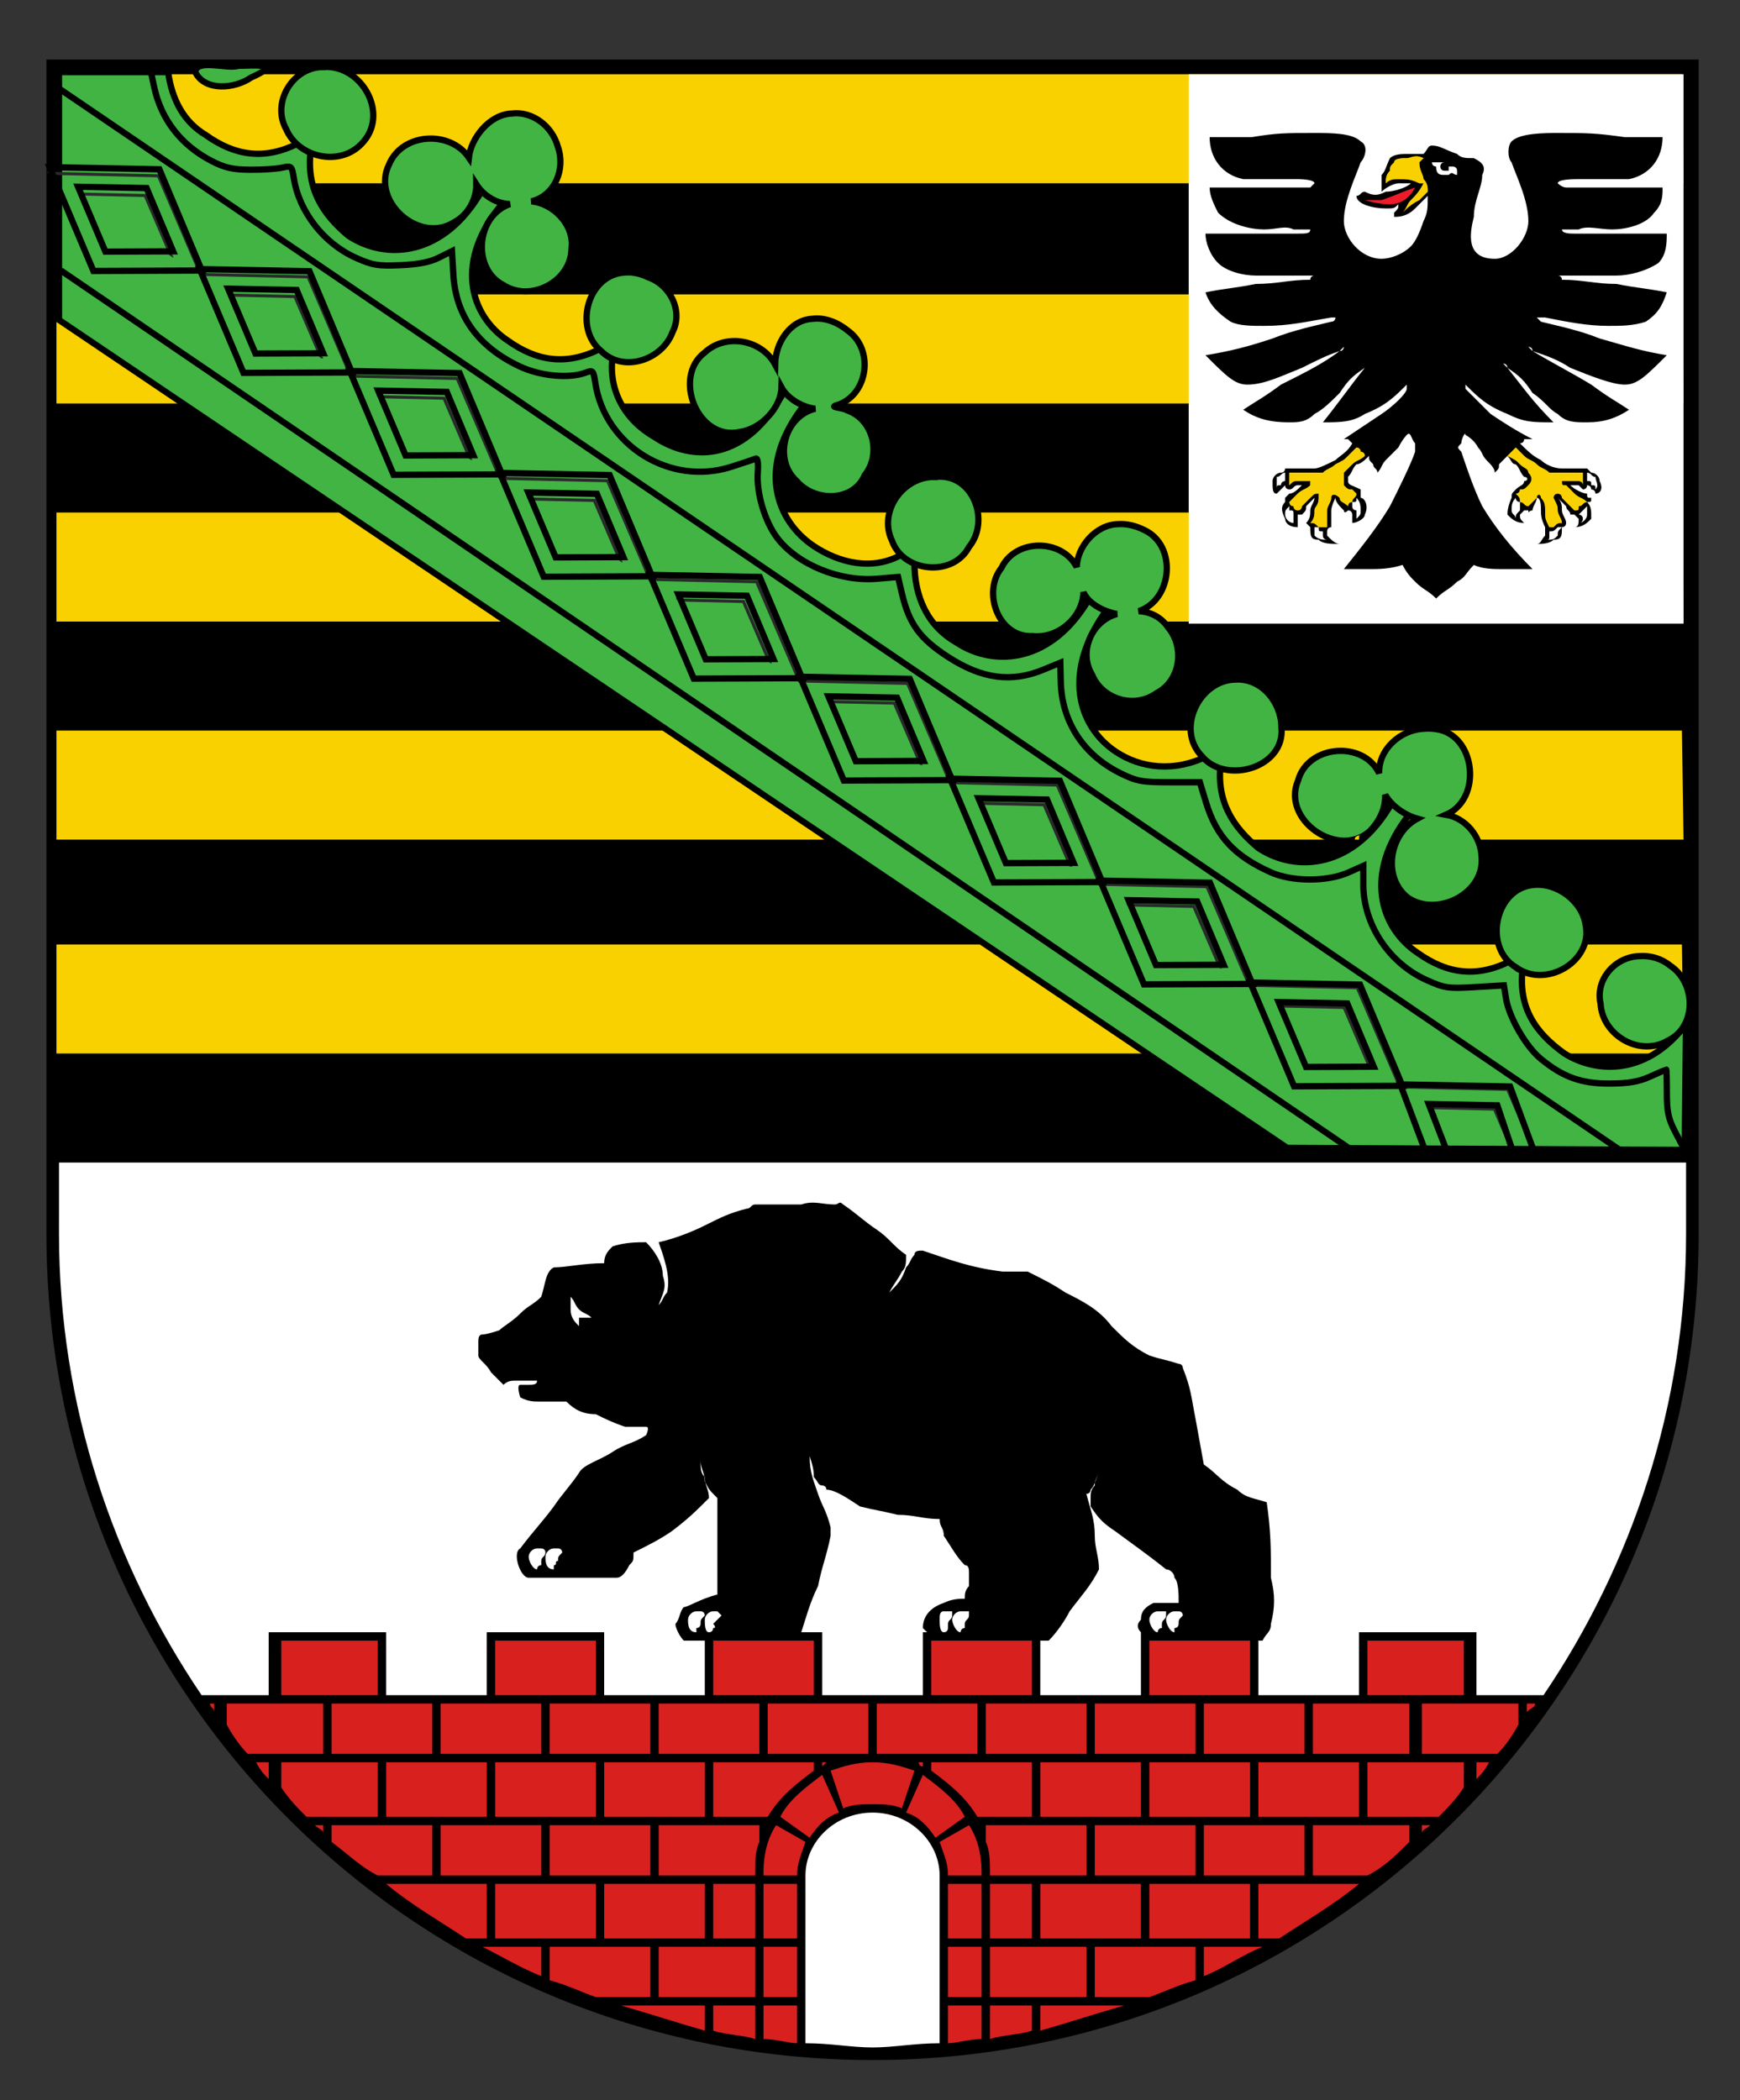
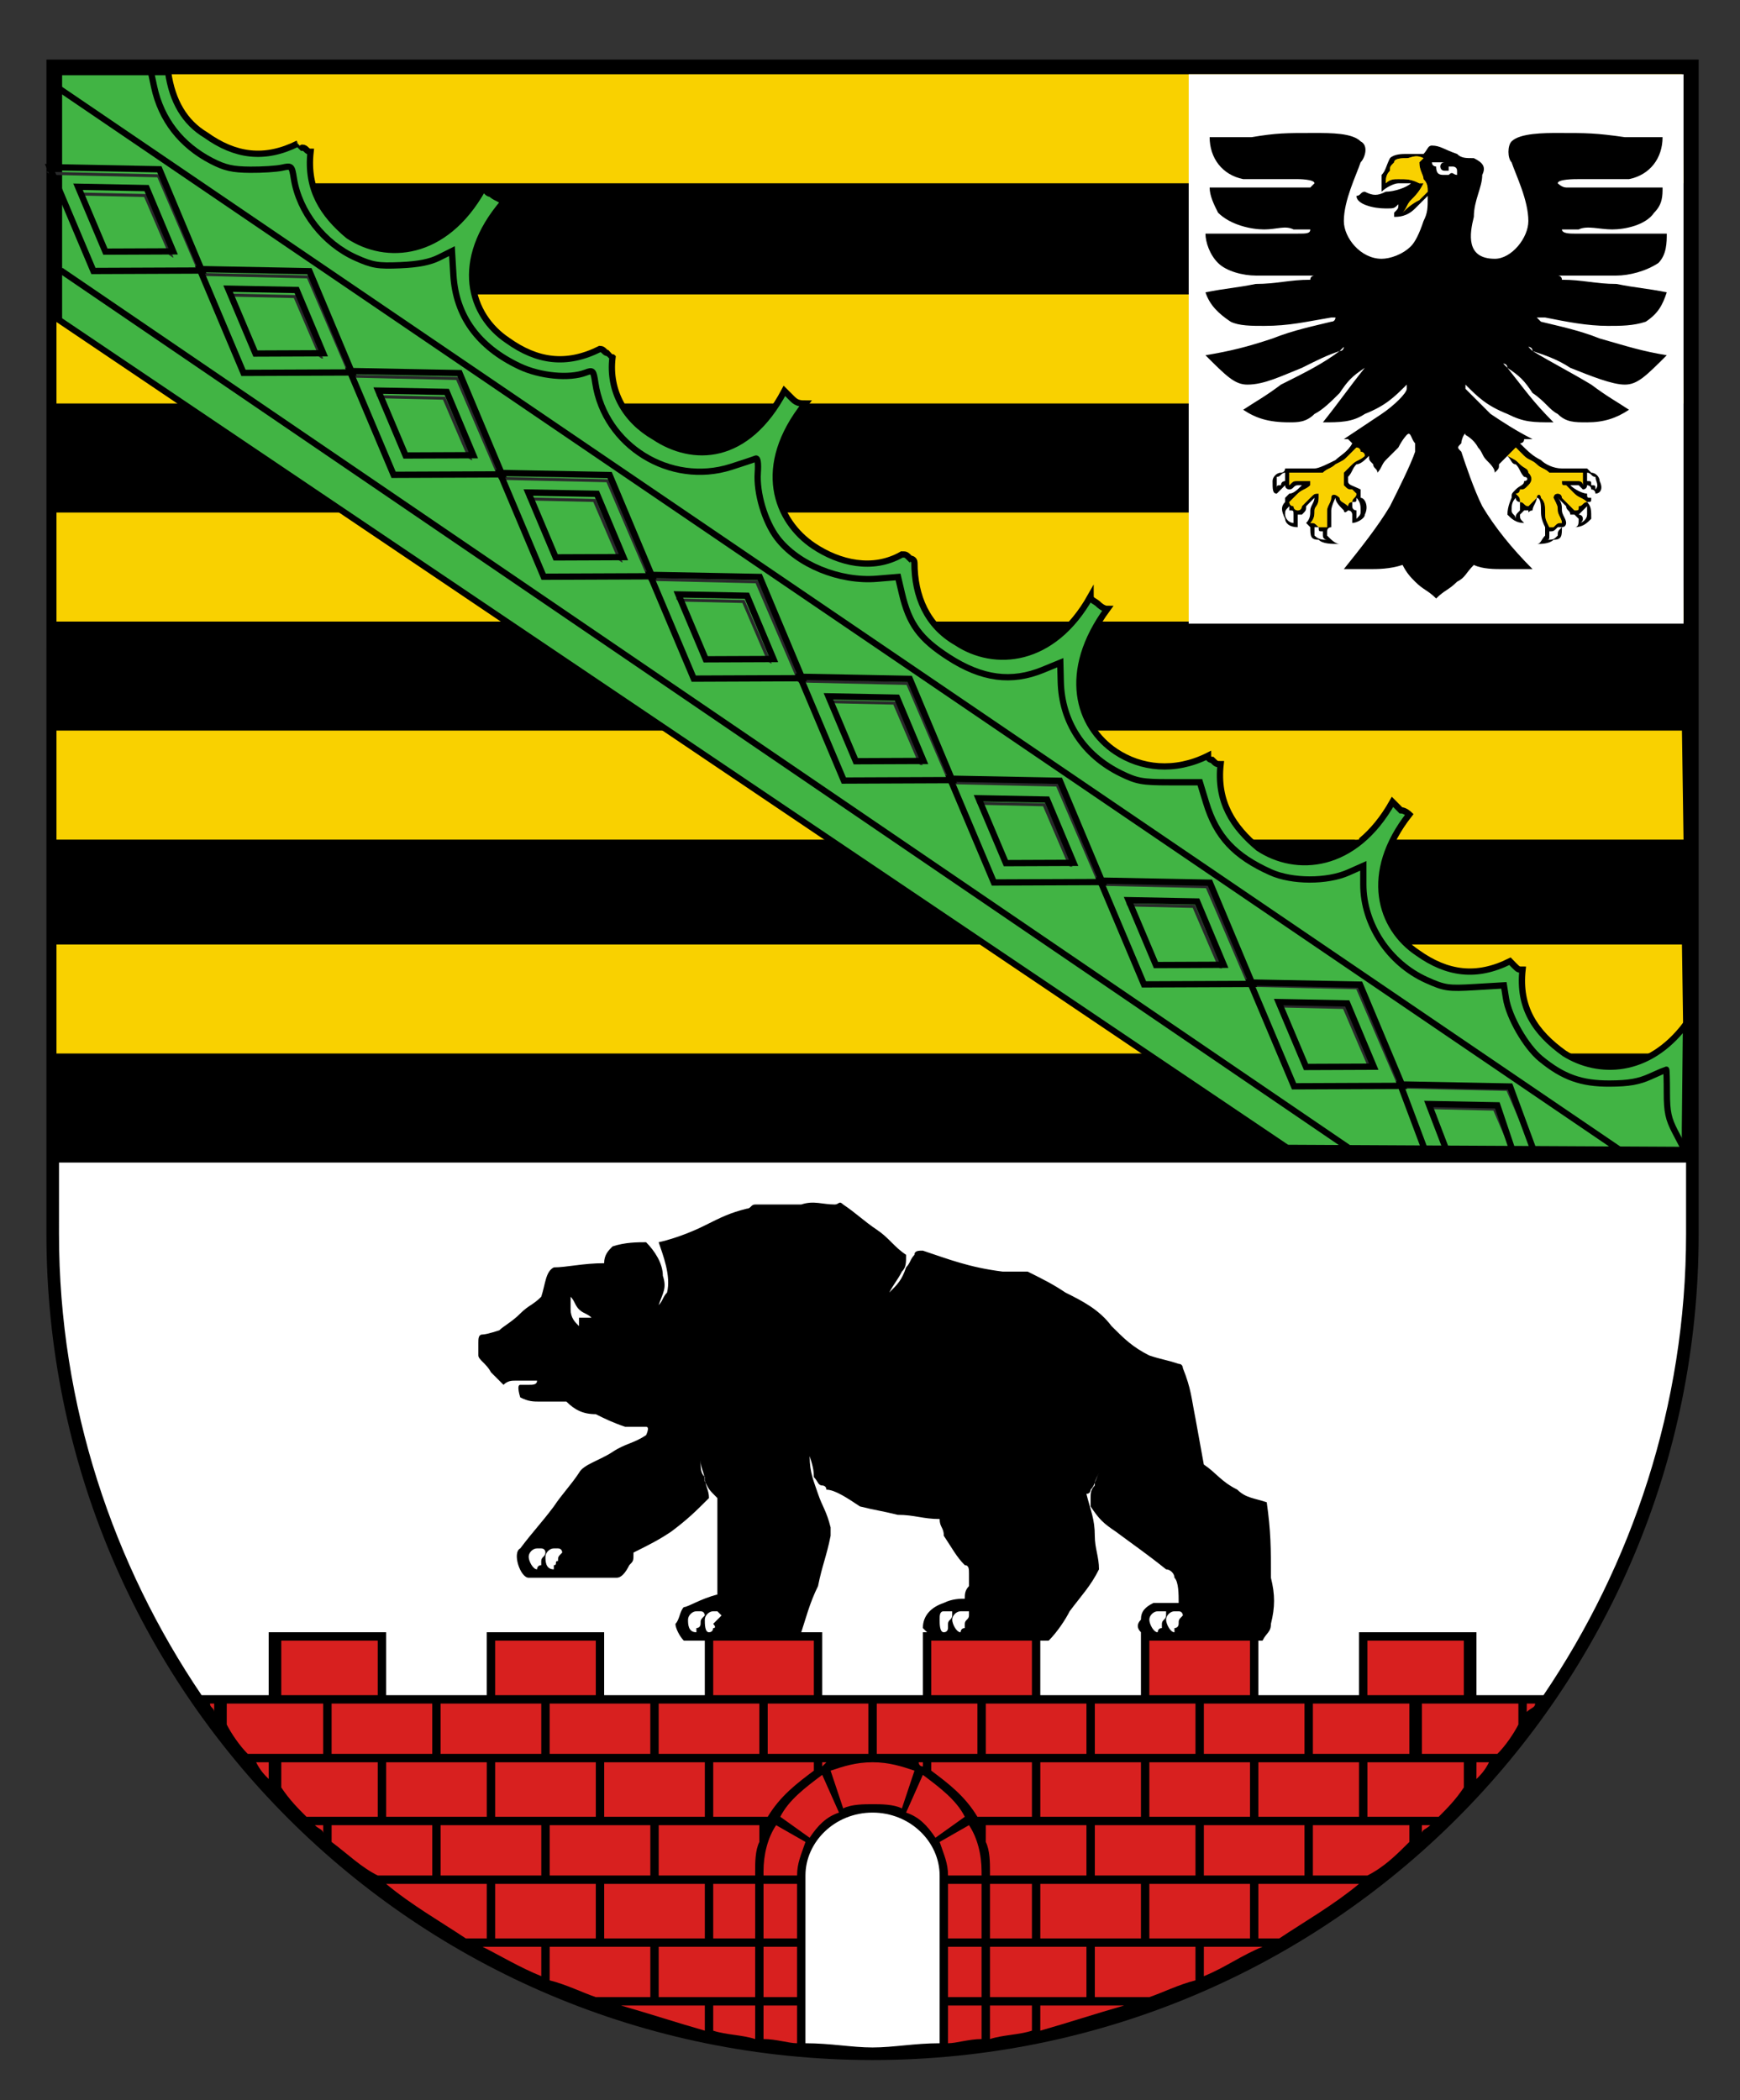
<svg xmlns="http://www.w3.org/2000/svg" version="1.0" width="554.127" height="668.774" id="svg3933">
  <rect width="100%" height="100%" fill="#333333" stroke="none" />
  <defs id="defs3935" />
  <path d="m 277.876,655.993 c -145.566,0 -263.094,-117.516 -263.094,-263.088 l 0.005,-373.932 526.177,0 0,373.932 c 0,145.566 -117.525,263.093 -263.088,263.088" id="path447" style="fill:#000000;fill-opacity:1;fill-rule:evenodd;stroke:none" />
  <path d="m 17.984,58.37 0,-34.723 517.656,0 0.503,34.723 z m 0,70.114 0,-34.723 517.656,0 0.503,34.723 z m 0,69.443 0,-34.723 517.656,0 0.503,34.723 z m 0,69.444 0,-34.723 517.656,0 0.503,34.723 z m 0,68.11 0,-34.723 517.656,0 0.503,34.723 z" id="path3383" style="fill:#f9d100;fill-opacity:1;stroke:none" />
  <g transform="translate(-0.813,0.668)" id="g3357">
    <path d="m 379.371,197.925 0,-174.946 157.585,0 0,174.946 -157.585,0 z" id="path449" style="fill:#ffffff;fill-opacity:1;fill-rule:nonzero;stroke:none" />
    <path d="m 476.865,81.74 c -9.35,0 -8.025,-8.012 -6.688,-13.35 0.013,-5.346 2.675,-9.352 2.675,-13.36 1.338,-2.67 0,-4.006 -2.675,-5.336 -2.663,-0.005 -4,0 -5.337,-1.34 -4,-1.336 -5.35,-2.666 -8.013,-2.666 -1.337,-0.005 -1.337,1.33 -2.675,2.666 l -5.337,0 c -1.338,0 -4.013,0 -5.35,1.34 -1.325,2.666 -1.338,4.001 -2.662,5.336 0,2.671 0,2.671 0,5.348 1.337,-1.34 4,-2.676 5.337,-2.676 l 4.013,0 c -1.337,1.336 -5.35,2.676 -8.025,2.676 -2.662,1.33 -4,1.33 -6.675,0 -1.325,-0.005 -1.337,1.33 -2.662,1.33 0,2.671 5.337,4.006 9.337,4.006 2.688,0 2.675,0 4.013,-1.33 0,1.33 0,1.33 -1.338,2.666 0.013,0 0,1.34 0,1.34 1.338,-0.005 4.013,0 6.675,-2.676 1.35,-1.335 2.675,-2.67 4.013,-4.006 0,4.006 0,5.343 -1.338,8.014 -1.325,4.006 -2.675,6.677 -4,8.012 -2.675,2.671 -6.687,4.006 -9.35,4.006 -6.675,0 -12.025,-6.677 -12.025,-12.018 0.013,-6.678 4.013,-14.691 5.338,-18.698 1.35,-1.335 2.675,-5.336 0,-6.677 -2.663,-2.67 -9.35,-2.665 -14.687,-2.665 -9.338,-0.005 -12.012,0 -20.025,1.33 l -13.363,0 c 0.012,6.678 4.012,12.019 10.687,13.36 5.35,-0.005 12.025,0 17.363,0 0,-0.005 5.338,0 5.338,1.33 0.012,0 -1.338,1.336 -1.338,1.336 l -32.05,0 c 0.012,2.67 1.337,5.346 2.675,8.012 4.013,4.006 10.688,5.346 14.687,5.346 4.013,-0.005 6.675,-1.34 9.35,0 2.675,-0.005 5.338,0 5.338,0 0.012,1.331 -1.325,1.331 -4,1.331 l -29.381,0 c 0.005,2.671 1.331,6.678 4.006,9.353 2.675,2.666 8.012,4.006 12.012,4.006 6.688,-0.005 10.688,0 17.363,0 0.012,-0.005 1.338,0 1.338,0 0.012,-0.005 -1.338,0 -1.338,1.331 -6.662,0 -10.675,1.335 -17.363,1.335 -6.662,1.335 -9.337,1.341 -16.018,2.671 1.344,4.006 4.006,6.678 8.018,9.354 2.675,1.33 6.675,1.33 10.675,1.33 8.025,0 13.363,-1.33 21.363,-2.671 l 1.338,0 c 0.012,0 0,1.341 -1.338,1.341 -5.325,1.33 -12.012,2.665 -18.687,5.336 -8.013,2.671 -13.35,4.006 -21.369,5.341 6.681,6.677 9.344,9.354 13.356,9.354 5.35,-0.005 10.687,-2.676 17.363,-5.346 5.35,-2.671 8.012,-4.007 12.013,-5.343 1.35,-1.335 1.337,-1.33 1.337,-1.33 0.013,-0.005 0,1.33 -1.337,1.33 -5.338,4.006 -10.675,6.683 -18.688,10.689 -5.337,4.002 -8.025,5.338 -12.025,8.008 4.013,2.671 8.012,4.006 14.688,4.006 2.675,0 5.35,0 8.012,-2.67 2.675,-1.336 5.337,-4.006 8.012,-6.672 2.675,-4.011 4.012,-5.348 8.012,-8.018 0.013,0 1.337,-1.336 1.337,-1.336 0.013,0 -1.337,1.336 -1.337,1.336 -5.338,6.676 -8.012,10.684 -13.35,17.36 5.35,0 9.35,0 13.35,-2.67 6.687,-2.671 9.35,-5.342 13.363,-9.344 0,-1.34 0,0 0,1.33 0,1.336 -4.013,5.348 -8.012,8.014 -4,2.67 -8.012,5.348 -12.025,8.012 l 1.337,0 c 1.338,1.335 1.338,1.341 1.338,1.341 -1.338,2.665 -4.012,4.006 -5.35,5.336 -2.663,1.335 -5.338,2.671 -6.675,2.671 l -9.35,0 c 0.012,0 0,1.335 -1.325,1.335 -1.337,0 -2.675,1.341 -2.675,2.671 0,2.671 0,4.006 1.338,4.006 l 1.337,-1.33 c 1.337,-1.341 1.325,-1.341 1.325,-1.341 0.012,1.336 1.338,1.341 1.338,1.341 1.337,-0.005 1.337,-1.341 2.675,-1.341 l 1.338,0 c -1.338,1.336 -2.675,2.671 -4.012,2.671 -1.325,1.335 -1.338,1.335 -1.338,1.335 0.012,1.337 0,1.341 0,1.341 -1.325,1.33 -1.325,2.665 0,5.336 0.012,1.336 1.338,2.676 4.012,2.676 0,-0.005 0,-1.34 0,-2.676 0,0 0,0 0,-1.33 0,-0.005 1.338,0 1.338,0 1.337,-1.341 1.337,-1.341 1.337,-2.676 1.338,-1.335 1.325,-1.33 2.663,-2.671 0.012,1.337 -1.338,2.671 -1.338,4.006 0.012,1.336 0,2.671 -1.325,4.008 l 1.325,1.34 c 0.012,2.666 0,4.001 2.675,4.001 1.337,1.335 4,1.335 6.675,1.335 -1.325,0 -2.675,-1.335 -4,-2.67 l 0,-1.337 c 0,-1.335 1.325,-1.33 1.325,-1.33 0.012,-2.676 0,-4.006 0,-5.348 0.012,-1.335 1.338,-4.006 1.338,-4.006 0.012,1.337 1.338,2.671 2.675,4.006 0.013,0 0,1.341 1.337,0 1.338,0 1.338,1.341 1.338,1.341 0,1.33 0,1.33 0,2.666 1.338,0 4,-1.336 4,-2.666 1.35,-2.676 0,-5.348 -1.337,-5.348 0.012,-1.335 0,-1.335 0,-2.665 -2.663,-1.341 -4,-1.341 -4,-2.676 l 0,-1.33 c 1.338,-1.341 1.338,-2.676 2.675,-4.008 1.337,-0.005 2.662,-1.34 4,-2.67 0.013,1.33 0,1.33 1.338,2.67 0,1.331 1.338,1.331 1.338,2.666 1.338,-1.335 1.338,-2.666 2.662,-4.006 1.35,-1.335 2.675,-2.671 4.013,-4.006 1.338,-2.671 2.675,-4.006 2.675,-4.006 1.337,-1.336 1.337,1.335 2.662,2.676 0.012,1.33 0,1.33 0,2.665 -1.325,4.006 -5.338,12.025 -8.012,17.361 -4,6.678 -9.35,13.36 -14.688,20.032 l 8.012,0 c 2.675,0 6.675,0 10.688,-1.336 1.338,2.671 2.675,4.006 4,5.343 2.675,2.671 4.013,2.671 6.687,5.348 2.675,-2.676 4,-2.676 6.675,-5.348 2.675,-1.336 2.662,-2.666 5.337,-5.343 2.675,1.336 6.675,1.336 9.35,1.336 l 9.35,0 c -6.675,-6.677 -12.025,-13.35 -16.025,-20.032 -2.662,-5.341 -5.35,-13.35 -6.675,-17.361 -1.337,-1.335 -1.337,-1.335 0,-2.665 0,-1.341 1.325,-4.006 1.325,-2.676 0.012,0 2.675,1.335 4.012,4.006 1.338,1.335 1.338,2.676 2.675,4.006 1.337,1.335 2.662,2.671 2.662,4.006 1.337,-1.335 1.337,-1.335 1.337,-2.666 1.338,-1.34 1.338,-1.34 2.675,-2.67 1.338,1.33 1.338,2.67 2.662,2.67 1.35,1.331 1.338,2.666 2.675,4.008 1.338,-0.006 1.338,1.33 0,1.33 0.013,1.335 -1.337,1.335 -2.675,2.676 -1.325,1.33 -1.325,1.33 -1.325,2.665 0,0 -1.338,2.671 -1.338,5.348 1.338,1.33 2.662,2.666 5.337,2.666 -1.325,-1.336 -1.337,-1.336 -1.337,-2.666 0.012,-0.005 1.337,-1.341 1.337,-1.341 l 1.338,0 c 0,1.336 0,0 1.338,0 0,-1.335 1.338,-2.665 1.338,-4.006 1.337,0 1.337,2.671 1.337,4.006 0,1.336 0,2.671 1.325,5.348 0.012,-0.005 0,0 0,1.33 0.012,0 0,1.337 0,1.337 -1.325,1.335 -1.325,2.67 -2.662,2.67 1.337,0 4,0 5.337,-1.335 2.675,0 2.675,-1.335 2.675,-4.001 1.337,-0.005 1.337,-1.34 1.337,-1.34 0,-1.336 -1.337,-2.666 -1.337,-4.008 0,-1.335 0,-2.665 -1.338,-4.006 1.338,1.337 1.338,1.341 2.675,2.671 0,1.335 1.325,1.335 1.325,2.676 1.35,-0.005 1.338,0 1.338,0 1.35,1.33 1.337,1.33 1.337,1.33 0.013,1.336 0,2.676 -1.337,2.676 2.675,-0.005 4.012,-1.34 5.337,-2.676 0.012,-2.671 0,-4.006 -1.325,-5.336 1.337,-0.005 1.325,0 1.325,-1.341 -1.325,0 -1.325,0 -1.325,-1.335 -1.338,0 -4.012,-1.33 -5.35,-2.671 l 2.675,0 c 0.013,0 1.337,1.341 1.337,1.341 0,-0.005 1.338,0 1.338,-1.341 0,0 1.325,0 1.325,1.341 1.35,-0.005 1.338,1.33 1.338,1.33 1.35,0 2.675,-1.33 1.338,-4.006 0.012,-1.336 -1.338,-2.671 -2.675,-2.671 0.012,0 -1.325,-1.335 -1.325,-1.335 l -8.012,0 c -2.675,0 -5.35,-1.331 -6.675,-2.671 -2.675,-1.335 -4.013,-2.671 -6.687,-5.336 0.012,-0.006 1.337,0 1.337,-1.341 l 2.675,0 c -5.338,-2.671 -9.35,-5.342 -13.363,-8.012 -2.662,-2.671 -6.675,-6.672 -8.012,-8.014 0.012,-1.335 0,-2.67 0,-1.33 4.012,4.002 6.688,6.678 13.363,9.344 5.35,2.67 8.013,2.67 14.687,2.67 -6.675,-6.676 -9.35,-10.684 -14.687,-17.36 l -1.338,-1.336 c 1.338,0 1.338,1.336 1.338,1.336 4.012,2.67 5.337,4.006 8.013,8.018 4.012,2.666 5.338,5.336 8.012,6.672 2.675,2.67 5.338,2.67 9.35,2.67 5.337,0 9.337,-1.33 13.35,-4.006 -4,-2.67 -6.675,-4.006 -12.025,-8.008 -6.662,-4.011 -12.012,-6.682 -18.687,-10.689 l -1.338,-1.33 c 0,-0.005 1.338,0 1.338,1.33 4.012,1.335 8.012,2.676 12.012,5.343 6.687,2.67 13.363,5.346 17.363,5.346 4.013,-0.005 6.675,-2.676 13.363,-9.354 -8.012,-1.335 -12.025,-2.665 -21.375,-5.341 -6.662,-2.671 -13.35,-4.006 -18.688,-5.336 0,-0.006 -1.337,-1.341 -1.337,-1.341 l 2.662,0 c 6.687,1.335 13.362,2.671 20.037,2.671 4.013,0 8.012,0 12.012,-1.33 4.013,-2.676 5.35,-5.348 6.688,-9.354 -6.675,-1.336 -9.35,-1.33 -16.038,-2.671 -6.662,0 -10.675,-1.335 -17.35,-1.335 0,-1.336 -1.338,-1.331 -1.338,-1.331 1.338,-0.005 1.338,0 1.338,0 6.675,-0.005 12.013,0 17.35,0 4.012,-0.005 9.35,-1.34 13.363,-4.006 2.675,-2.675 2.675,-6.681 2.675,-9.353 l -29.387,0 c -1.325,0 -4,0 -4,-1.331 0,-0.005 2.662,0 5.337,0 2.675,-1.34 6.675,0 10.688,0 4.013,-0.005 10.675,-1.34 13.35,-5.346 2.675,-2.671 2.675,-5.343 2.675,-8.012 l -30.713,0 c -1.337,0 -2.675,-1.336 -2.675,-1.336 0,-1.335 5.338,-1.33 6.675,-1.33 4.012,-0.005 12.012,0 16.025,0 6.688,-1.341 10.688,-6.677 10.688,-13.36 l -12.025,0 c -9.338,-1.335 -12.013,-1.33 -21.363,-1.33 -4,-0.005 -12.025,0 -14.687,2.665 -1.338,1.336 -1.338,5.348 0,6.677 1.337,4.006 5.337,12.02 5.337,18.698 0,5.341 -5.337,12.018 -10.675,12.018" id="path451" style="fill:#000000;fill-opacity:1;fill-rule:evenodd;stroke:none" />
    <path d="m 431.453,160.532 c 0,0 0,0 0,-1.33 1.338,-0.005 1.338,0 1.338,-1.341 1.337,1.337 1.325,2.671 1.325,4.006 0.012,1.336 0,1.341 -1.325,2.671 0,-1.335 0,-1.33 0,-2.671 0,0 -1.338,0 -1.338,-1.335" id="path453" style="fill:#ffffff;fill-opacity:1;fill-rule:evenodd;stroke:none" />
    <path d="m 422.102,168.545 c -1.325,0 -1.337,0 -1.337,-1.33 -1.325,-0.005 -1.337,0 -1.337,0 0.012,1.33 0,1.33 0,2.666 1.35,1.335 2.675,1.335 4.012,1.335 0,0 -1.338,0 -1.338,-1.335 l 0,-1.337 z" id="path455" style="fill:#ffffff;fill-opacity:1;fill-rule:evenodd;stroke:none" />
    <path d="m 412.752,163.204 c 0,-1.336 0,-1.336 -1.337,-1.336 0.012,0 0,0 0,-1.335 -1.325,1.335 -1.338,1.335 -1.338,2.676 0.012,1.33 1.338,2.666 2.675,2.666 l 0,-1.336 c 0,-1.335 0,-1.33 0,-1.335" id="path457" style="fill:#ffffff;fill-opacity:1;fill-rule:evenodd;stroke:none" />
    <path d="m 410.09,149.849 c -1.337,0 -1.337,1.341 -2.675,1.341 0,1.33 0,2.665 0,4.006 0,-1.341 0,-1.341 1.337,-1.341 0,-1.335 1.325,-1.335 1.325,-1.335 0.012,0 0,0 0,-1.33 0.012,-0.006 0,0 0.012,-1.341" id="path459" style="fill:#ffffff;fill-opacity:1;fill-rule:evenodd;stroke:none" />
    <path d="m 432.79,141.836 c 0,0 1.325,0 1.325,1.335 0.012,0 1.337,0 1.337,1.341 -1.325,1.33 -2.662,1.33 -4,2.67 -1.338,1.331 -1.338,1.331 -2.675,2.666 0.013,1.335 0,2.671 0,4.006 1.337,1.336 1.337,1.341 2.675,1.341 0,-0.005 1.338,1.33 1.338,1.33 0,1.335 -1.338,1.335 -1.338,2.676 -1.338,-0.005 -1.338,1.33 -1.338,1.33 -1.325,-1.335 -2.675,-1.33 -2.675,-2.671 -1.325,-1.335 -2.675,-1.335 -2.675,0 0.012,1.337 -1.325,2.671 -1.325,4.006 0,2.671 0,2.671 0,5.348 -1.338,-0.005 -1.338,0 -2.675,0 -1.325,-1.34 -1.337,-1.34 -2.675,-1.34 1.35,-1.336 1.338,-2.666 1.338,-4.008 0.012,-1.335 1.337,-1.335 1.337,-4.006 0.013,0 0,-1.335 0,-1.335 -1.325,0 -1.337,0 -2.675,1.335 -1.325,1.337 -1.325,1.341 -2.662,2.671 0,0 0,1.335 -1.338,1.335 0,0 -1.338,0 -1.338,-1.335 -1.325,0 -1.337,-1.33 -1.337,-1.33 1.337,-1.341 1.337,-1.341 2.675,-2.676 1.338,-1.335 2.675,-1.33 4,-2.671 0.012,0 0,0 0,-1.335 l -4,0 c -1.338,0 -1.338,0 -2.675,1.335 0.012,-1.335 0,-1.335 0,-2.665 0.012,-0.006 0,-1.341 0,-1.341 l 10.687,0 c 1.338,-1.335 2.663,-1.335 4,-2.666 2.688,-1.34 2.675,-1.34 4.012,-2.67 1.338,-1.341 1.338,-1.341 2.675,-2.676" id="path461" style="fill:#a77f29;fill-opacity:1;fill-rule:evenodd;stroke:none" />
    <path d="m 432.79,141.836 c 0,0 1.325,0 1.325,1.335 0.012,0 1.337,0 1.337,1.341 -1.325,1.33 -2.662,1.33 -4,2.67 -1.338,1.331 -1.338,1.331 -2.675,2.666 0.013,1.335 0,2.671 0,4.006 1.337,1.336 1.337,1.341 2.675,1.341 0,-0.005 1.338,1.33 1.338,1.33 0,1.335 -1.338,1.335 -1.338,2.676 -1.338,-0.005 -1.338,1.33 -1.338,1.33 -1.325,-1.335 -2.675,-1.33 -2.675,-2.671 -1.325,-1.335 -2.675,-1.335 -2.675,0 0.012,1.337 -1.325,2.671 -1.325,4.006 0,2.671 0,2.671 0,5.348 -1.338,-0.005 -1.338,0 -2.675,0 -1.325,-1.34 -1.337,-1.34 -2.675,-1.34 1.35,-1.336 1.338,-2.666 1.338,-4.008 0.012,-1.335 1.337,-1.335 1.337,-4.006 0.013,0 0,-1.335 0,-1.335 -1.325,0 -1.337,0 -2.675,1.335 -1.325,1.337 -1.325,1.341 -2.662,2.671 0,0 0,1.335 -1.338,1.335 0,0 -1.338,0 -1.338,-1.335 -1.325,0 -1.337,-1.33 -1.337,-1.33 1.337,-1.341 1.337,-1.341 2.675,-2.676 1.338,-1.335 2.675,-1.33 4,-2.671 0.012,0 0,0 0,-1.335 l -4,0 c -1.338,0 -1.338,0 -2.675,1.335 0.012,-1.335 0,-1.335 0,-2.665 0.012,-0.006 0,-1.341 0,-1.341 l 10.687,0 c 1.338,-1.335 2.663,-1.335 4,-2.666 2.688,-1.34 2.675,-1.34 4.012,-2.67 1.338,-1.341 1.338,-1.341 2.675,-2.676 z" id="path463" style="fill:#f9d100;fill-opacity:1;stroke:none" />
    <path d="m 484.877,160.532 c 0,0 -0.012,0 -0.012,-1.33 0.012,-0.005 -1.338,0 -1.338,-1.341 -1.325,1.337 -1.325,2.671 -1.325,4.006 0,1.336 1.325,1.341 1.325,2.671 0.013,-1.335 0,-1.33 1.338,-2.671 0.012,0 0,0 0.012,-1.335" id="path465" style="fill:#ffffff;fill-opacity:1;fill-rule:evenodd;stroke:none" />
    <path d="m 494.228,168.545 c 1.325,0 1.325,0 2.662,-1.33 0,-0.005 0,0 1.338,0 -1.338,1.33 -1.338,1.33 -1.338,2.666 -1.338,1.335 -1.338,1.335 -4.012,1.335 1.35,0 1.338,0 1.338,-1.335 0.012,0 0,-1.337 0.012,-1.337" id="path467" style="fill:#ffffff;fill-opacity:1;fill-rule:evenodd;stroke:none" />
    <path d="m 503.578,163.204 c 1.325,-1.336 1.325,-1.336 1.325,-1.336 0,0 0,0 1.338,-1.335 0,1.335 0,1.335 0,2.676 0,1.33 -1.338,2.666 -2.675,2.666 1.337,0 1.337,-1.336 1.337,-1.336 0,-1.335 -1.337,-1.33 -1.325,-1.335" id="path469" style="fill:#ffffff;fill-opacity:1;fill-rule:evenodd;stroke:none" />
    <path d="m 506.24,149.849 c 1.337,0 1.325,1.341 2.663,1.341 0.012,1.33 1.338,2.665 0,4.006 0.012,-1.341 0,-1.341 -1.338,-1.341 0.012,-1.335 0,-1.335 -1.325,-1.335 0,0 0,0 0,-1.33 0,-0.006 0,0 0,-1.341" id="path471" style="fill:#ffffff;fill-opacity:1;fill-rule:evenodd;stroke:none" />
    <path d="m 483.54,141.836 c 0,0 -0.013,0 -1.337,1.335 0,0 0,0 -1.338,1.341 2.675,1.33 2.662,1.33 4,2.67 1.35,1.331 2.675,1.331 2.675,2.666 1.338,1.335 1.338,2.671 0,4.006 -1.325,1.336 -1.338,1.341 -2.675,1.341 0.012,-0.005 0,1.33 -1.338,1.33 1.35,1.335 1.338,1.335 1.338,2.676 1.35,-0.005 1.337,1.33 2.675,1.33 1.338,-1.335 1.338,-1.33 2.675,-2.671 0,-1.335 1.337,-1.335 1.337,0 1.337,1.337 1.325,2.671 1.325,4.006 0.012,2.671 0,2.671 1.338,5.348 0.012,-0.005 1.337,0 1.337,0 1.338,-1.34 1.338,-1.34 2.675,-1.34 0,-1.336 -1.338,-2.666 -1.338,-4.008 0,-1.335 0,-1.335 -1.338,-4.006 0,0 0,-1.335 1.338,-1.335 0,0 1.338,0 1.338,1.335 1.337,1.337 1.337,1.341 2.662,2.671 0.012,0 1.338,1.335 1.338,1.335 1.35,0 1.337,0 1.337,-1.335 1.337,0 1.337,-1.33 2.675,-1.33 -1.338,-1.341 -2.675,-1.341 -4.012,-2.676 -1.325,-1.335 -1.338,-1.33 -2.663,-2.671 -1.337,0 -1.337,0 -1.337,-1.335 l 5.337,0 c 0.013,0 1.337,0 1.337,1.335 0,-1.335 0,-1.335 0,-2.665 0,-0.006 0,-1.341 0,-1.341 l -10.687,0 c -1.325,-1.335 -2.663,-1.335 -4,-2.666 -1.338,-1.34 -2.675,-1.34 -4.013,-2.67 -1.325,-1.341 -1.337,-1.341 -2.662,-2.676" id="path473" style="fill:#a77f29;fill-opacity:1;fill-rule:evenodd;stroke:none" />
    <path d="m 483.54,141.836 c 0,0 -0.013,0 -1.337,1.335 0,0 0,0 -1.338,1.341 2.675,1.33 2.662,1.33 4,2.67 1.35,1.331 2.675,1.331 2.675,2.666 1.338,1.335 1.338,2.671 0,4.006 -1.325,1.336 -1.338,1.341 -2.675,1.341 0.012,-0.005 0,1.33 -1.338,1.33 1.35,1.335 1.338,1.335 1.338,2.676 1.35,-0.005 1.337,1.33 2.675,1.33 1.338,-1.335 1.338,-1.33 2.675,-2.671 0,-1.335 1.337,-1.335 1.337,0 1.337,1.337 1.325,2.671 1.325,4.006 0.012,2.671 0,2.671 1.338,5.348 0.012,-0.005 1.337,0 1.337,0 1.338,-1.34 1.338,-1.34 2.675,-1.34 0,-1.336 -1.338,-2.666 -1.338,-4.008 0,-1.335 0,-1.335 -1.338,-4.006 0,0 0,-1.335 1.338,-1.335 0,0 1.338,0 1.338,1.335 1.337,1.337 1.337,1.341 2.662,2.671 0.012,0 1.338,1.335 1.338,1.335 1.35,0 1.337,0 1.337,-1.335 1.337,0 1.337,-1.33 2.675,-1.33 -1.338,-1.341 -2.675,-1.341 -4.012,-2.676 -1.325,-1.335 -1.338,-1.33 -2.663,-2.671 -1.337,0 -1.337,0 -1.337,-1.335 l 5.337,0 c 0.013,0 1.337,0 1.337,1.335 0,-1.335 0,-1.335 0,-2.665 0,-0.006 0,-1.341 0,-1.341 l -10.687,0 c -1.325,-1.335 -2.663,-1.335 -4,-2.666 -1.338,-1.34 -2.675,-1.34 -4.013,-2.67 -1.325,-1.341 -1.337,-1.341 -2.662,-2.676 z" id="path475" style="fill:#f9d100;fill-opacity:1;stroke:none" />
-     <path d="m 435.465,63.044 5.338,0 c 4.012,-1.336 6.675,-2.666 10.675,-4.006 l 0.012,0 c -1.337,2.67 -4.012,5.346 -8.025,5.346 -4,-0.005 -8.012,-1.34 -8,-1.34" id="path477" style="fill:#ee1c2a;fill-opacity:1;fill-rule:evenodd;stroke:none" />
    <path d="m 447.478,67.05 c 1.338,-1.336 1.338,-2.666 2.675,-4.006 1.337,-1.336 2.663,-2.666 4,-5.342 l -1.337,0 c -2.663,-1.335 -4,-1.33 -6.675,-1.33 -1.325,-0.005 -2.675,0 -4.013,1.33 0.013,-1.335 0,-2.671 1.338,-4.006 0.012,-1.335 0,-1.33 1.337,-2.671 0.013,-1.335 2.675,-1.33 4.013,-1.33 1.337,-0.005 2.662,-1.34 5.337,0 0,-0.005 -1.337,1.33 -1.337,1.33 0.012,2.671 1.337,4.006 1.337,5.348 1.338,1.33 1.338,2.666 1.338,4.006 -1.338,1.33 -1.338,1.33 -2.675,2.666 -2.663,1.335 -4,2.67 -5.338,4.006" id="path479" style="fill:#a77f29;fill-opacity:1;fill-rule:evenodd;stroke:none" />
    <path d="m 447.478,67.05 c 1.338,-1.336 1.338,-2.666 2.675,-4.006 1.337,-1.336 2.663,-2.666 4,-5.342 l -1.337,0 c -2.663,-1.335 -4,-1.33 -6.675,-1.33 -1.325,-0.005 -2.675,0 -4.013,1.33 0.013,-1.335 0,-2.671 1.338,-4.006 0.012,-1.335 0,-1.33 1.337,-2.671 0.013,-1.335 2.675,-1.33 4.013,-1.33 1.337,-0.005 2.662,-1.34 5.337,0 0,-0.005 -1.337,1.33 -1.337,1.33 0.012,2.671 1.337,4.006 1.337,5.348 1.338,1.33 1.338,2.666 1.338,4.006 -1.338,1.33 -1.338,1.33 -2.675,2.666 -2.663,1.335 -4,2.67 -5.338,4.006 z" id="path481" style="fill:#f9d100;fill-opacity:1;stroke:none" />
    <path d="m 460.84,51.024 c -1.338,0 -1.35,1.341 -1.35,1.341 0.012,-0.005 0,1.33 1.338,1.33 l 1.337,0 c 0.013,-1.335 0,-1.33 0,-1.33 0.013,-0.005 0,0 1.337,0 0,-0.005 1.338,0 1.338,1.33 l 0,1.335 c -1.338,0 -1.338,-1.335 -2.675,0 l -1.337,0 c -1.325,0 -2.663,0 -2.663,-2.665 0,-0.005 -1.337,0 -1.337,-1.341 l 4.013,0 z" id="path483" style="fill:#ffffff;fill-opacity:1;fill-rule:evenodd;stroke:none" />
  </g>
  <path d="m 181.722,412.937 c 0,1.335 -0.006,2.67 -0.006,4.011 0.006,2.665 1.336,4.006 2.671,5.336 l 0.005,-2.671 4.001,0 c -1.33,-1.335 -2.67,-1.335 -4.007,-2.665 -1.33,-1.341 -1.335,-2.676 -2.665,-4.011 m -8.013,82.799 c 0,1.335 -0.005,4.006 2.666,4.006 0.005,0 0,-1.336 0,-1.336 1.341,0 0,-1.33 1.335,-1.33 0.006,-1.34 0,-1.34 1.336,-2.676 0.005,0 0,-1.33 -1.336,-1.33 0.006,-0.005 -1.335,0 -1.335,0 -1.33,-0.005 -2.671,1.33 -2.666,2.666 m -5.342,0 c 0,1.335 1.33,4.006 2.665,4.006 0.006,0 0,-1.336 1.336,-1.336 0.005,0 0,-1.33 0,-1.33 0.005,-1.34 1.335,-1.34 1.335,-2.676 0.005,0 0,-1.33 -1.335,-1.33 0.005,-0.005 0,0 -1.336,0 -1.33,-0.005 -2.67,1.33 -2.665,2.666 m 56.089,20.031 c 0,1.337 -0.004,4.013 1.331,4.013 1.34,-0.006 1.335,-1.341 1.335,-1.341 1.341,0 0,-1.335 0,-1.335 1.341,-1.337 1.336,-1.33 2.671,-2.671 0.005,0 -1.335,-1.335 -1.335,-1.335 l -1.336,0 c -1.33,0 -2.67,1.335 -2.666,2.67 m -5.341,0 c 0,1.337 -0.005,4.013 2.666,4.013 0.005,-0.006 0,-1.341 0,-1.341 1.34,0 1.335,-1.335 1.335,-1.335 0.005,-1.337 0,-1.33 1.336,-2.671 0.004,0 0,-1.335 -1.336,-1.335 l -1.335,0 c -1.331,0 -2.671,1.335 -2.666,2.67 m 84.135,0 c 0,1.337 1.33,4.013 2.665,4.013 0.006,-0.006 0,-1.341 1.336,-1.341 0.005,0 0,-1.335 0,-1.335 0.005,-1.337 1.335,-1.33 1.335,-2.671 0.005,0 0,-1.335 0,-1.335 l -2.671,0 c -1.33,0 -2.67,1.335 -2.665,2.67 m -4.006,0 c 0,1.337 -0.006,4.013 1.33,4.013 1.34,-0.006 1.335,-1.341 1.335,-1.341 0.005,0 0,-1.335 0,-1.335 0.005,-1.337 1.336,-1.33 1.336,-2.671 0.005,0 0,-1.335 0,-1.335 l -2.671,0 c -1.33,0 -1.336,1.335 -1.33,2.67 m 72.115,0 c 0,1.337 1.33,4.013 2.666,4.013 0.005,-0.006 0,-1.341 0,-1.341 1.34,0 1.335,-1.335 1.335,-1.335 0.005,-1.337 0,-1.33 1.335,-2.671 0.006,0 0,-1.335 -1.335,-1.335 l -1.335,0 c -1.331,0 -2.671,1.335 -2.666,2.67 m -5.341,0 c 0,1.337 1.33,4.013 2.665,4.013 0.005,-0.006 0,-1.341 1.335,-1.341 0.006,0 0,-1.335 0,-1.335 0.006,-1.337 1.336,-1.33 1.336,-2.671 0.005,0 0,-1.335 0,-1.335 l -2.671,0 c -1.33,0 -2.671,1.335 -2.665,2.67" id="path501" style="fill:#ffffff;fill-opacity:1;fill-rule:evenodd;stroke:none" />
  <path d="m 299.244,650.65 c -8.014,0 -14.696,1.341 -21.374,1.341 -6.671,-0.005 -13.354,-1.341 -21.368,-1.341 l 0.006,-53.419 c 0,-10.684 9.342,-20.031 21.361,-20.031 12.025,0 21.367,9.347 21.367,20.031 l 0.006,53.419 z" id="path625" style="fill:#ffffff;fill-opacity:1;fill-rule:evenodd;stroke:none" />
  <path d="m 277.876,561.174 c -5.343,0 -9.354,1.335 -13.36,2.671 l 4.011,12.018 c 2.671,-1.335 6.673,-1.335 9.343,-1.335 2.676,0 6.677,0 9.349,1.341 l 4.011,-12.025 c -4.006,-1.336 -8.017,-2.666 -13.354,-2.671 m 21.367,25.374 9.348,-5.341 c 2.671,4.006 4.001,9.348 4.001,14.695 l 0.005,1.33 -10.684,0 c 0,-4.006 -1.34,-6.677 -2.67,-10.684 m 8.013,-8.012 c -2.671,-5.341 -8.018,-9.342 -13.36,-13.349 l -5.337,12.014 c 4.007,1.335 6.671,4.006 9.343,8.012 l 9.354,-6.678 z m -5.342,57.425 0,-16.025 10.684,0 0,16.025 -10.684,0 z m 0,-18.696 0,-17.361 10.684,0 0,17.361 -10.684,0 z m -45.405,-30.716 -9.349,-5.341 c -2.671,4.006 -4.011,9.348 -4.011,14.695 l 0.005,1.33 10.684,0 c 0,-4.006 1.33,-6.677 2.671,-10.684 m -8.014,-8.012 c 2.671,-5.341 8.008,-9.342 13.35,-13.349 l 5.346,12.014 c -4.006,1.335 -6.682,4.006 -9.352,8.012 l -9.344,-6.678 z m -5.341,57.425 0,-16.025 10.684,0 0,16.025 -10.684,0 z m 0,-18.696 0,-17.361 10.684,0 0,17.361 -10.684,0 z m 10.684,33.386 c -2.671,0 -6.683,-1.335 -10.689,-1.335 l 0.005,-10.684 10.684,0 0,12.019 z m 58.76,-1.335 c -4.006,0 -8.018,1.335 -10.689,1.335 l 0.005,-12.019 10.684,0 0,10.684 z m -20.031,-88.141 1.335,0 0,1.335 c -1.335,0 -1.34,-1.33 -1.335,-1.335 z m -30.716,0 1.335,0 -1.34,1.335 0.005,-1.335 z m 173.61,-21.367 0,-17.361 30.716,0 0,17.361 -30.716,0 z m -69.442,0 0,-17.361 32.051,0 0,17.361 -32.051,0 z m -69.445,0 0,-17.361 32.051,0 0,17.361 -32.051,0 z m -206.997,0 0,-17.361 30.716,0 0,17.361 -30.716,0 z m 68.109,0 0,-17.361 32.051,0 0,17.361 -32.051,0 z m 69.444,0 0,-17.361 32.051,0 0,17.361 -32.051,0 z m 104.168,98.825 26.709,0 c -9.348,2.671 -17.366,5.343 -26.715,8.012 l 0.006,-8.012 z m -16.026,0 13.355,0 0,8.012 c -4.006,1.337 -9.354,1.341 -13.36,2.671 l 0.005,-10.684 z m -117.521,0 26.709,0 0,8.012 c -9.347,-2.67 -17.365,-5.336 -26.709,-8.012 m 29.38,0 13.355,0 0,10.684 c -4.006,-1.335 -9.354,-1.33 -13.36,-2.671 l 0.005,-8.012 z m 156.25,-18.696 18.7,0 c -6.675,2.671 -12.025,6.678 -18.705,9.354 l 0.005,-9.354 z m -34.721,0 32.051,0 0,10.684 c -5.343,1.335 -10.69,4.006 -14.696,5.341 l -17.355,0 0,-16.025 z m -33.388,16.025 0,-16.025 30.717,0 0,16.025 -30.717,0 z m -161.591,-16.025 18.696,0 0,9.348 c -6.677,-2.67 -13.36,-6.676 -18.696,-9.348 m 21.368,0 32.051,0 0,16.025 -17.361,0 c -4.006,-1.335 -9.354,-4.006 -14.695,-5.341 l 0.005,-10.684 z m 34.721,16.025 0,-16.025 30.716,0 0,16.025 -30.716,0 z m 190.974,-36.057 32.05,0 c -8.013,6.678 -17.363,12.02 -25.375,17.361 l -6.675,0 0,-17.361 z m -34.722,17.361 0,-17.361 32.051,0 0,17.361 -32.051,0 z m -34.723,0 0,-17.361 32.051,0 0,17.361 -32.051,0 z m -16.026,0 0,-17.361 13.355,0 0,17.361 -13.355,0 z m -192.307,-17.361 32.051,0 0,17.361 -6.678,0 c -8.012,-5.341 -17.366,-10.678 -25.379,-17.361 l 0.005,0 z m 34.723,17.361 0,-17.361 32.051,0 0,17.361 -32.051,0 z m 34.722,0 0,-17.361 32.051,0 0,17.361 -32.051,0 z m 34.721,0 0,-17.361 13.355,0 0,17.361 -13.355,0 z m 225.7,-36.057 2.663,0 c -1.338,1.335 -2.675,1.335 -2.675,2.676 l 0.012,-2.676 z m -34.725,0 30.713,0 0,5.341 c -4,4.006 -8.012,8.014 -13.363,10.684 l -17.35,0 0,-16.025 z m -34.725,16.025 0,-16.025 32.051,0 0,16.025 -32.051,0 z m -34.721,0 0,-16.025 32.051,0 0,16.025 -32.051,0 z m -34.722,-16.025 32.051,0 0,16.025 -30.717,0 0,-1.335 c 0,-2.671 -0.005,-6.678 -1.34,-9.349 l 0.005,-5.341 z m -213.675,0 2.67,0 0,2.671 c 0,-1.336 -1.34,-1.336 -2.67,-2.671 m 5.342,0 32.051,0 0,16.025 -17.361,0 c -5.341,-2.67 -9.354,-6.677 -14.695,-10.684 l 0.005,-5.341 z m 34.722,16.025 0,-16.025 32.051,0 0,16.025 -32.051,0 z m 34.723,0 0,-16.025 32.051,0 0,16.025 -32.051,0 z m 34.721,-16.025 32.051,0 0,5.341 c -1.335,2.671 -1.34,6.678 -1.34,9.354 l 0.005,1.33 -30.716,0 0,-16.025 z m 260.424,-20.032 4,0 c -1.338,2.671 -2.675,4.013 -4.013,5.343 l 0.013,-5.343 z m -34.725,0 30.712,0 0,8.012 c -2.675,4.008 -5.35,6.684 -8.013,9.349 l -22.7,0 0,-17.361 z m -34.726,17.361 0,-17.361 32.051,0 0,17.361 -32.051,0 z m -34.721,0 0,-17.361 32.051,0 0,17.361 -32.051,0 z m -34.723,0 0,-17.361 32.051,0 0,17.361 -32.051,0 z m -34.723,-17.361 32.051,0 0,17.361 -17.361,0 c -4.006,-6.677 -9.354,-10.684 -14.695,-14.69 l 0.005,-2.671 z m -215.011,0 4.006,0 0,5.343 c -1.335,-1.336 -2.676,-2.671 -4.006,-5.343 m 8.014,0 30.715,0 0,17.361 -22.702,0 c -2.671,-2.671 -5.348,-5.336 -8.019,-9.342 l 0.006,-8.019 z m 33.386,17.361 0,-17.361 32.051,0 0,17.361 -32.051,0 z m 34.723,0 0,-17.361 32.051,0 0,17.361 -32.051,0 z m 34.722,0 0,-17.361 32.051,0 0,17.361 -32.051,0 z m 34.721,-17.361 32.051,0 0,2.671 c -5.341,4.006 -10.689,8.012 -14.695,14.69 l -17.356,0 0,-17.361 z m 259.088,-18.696 2.663,0 c 0,1.335 -1.338,1.335 -2.675,2.671 l 0.013,-2.671 z m -33.388,0 30.712,0 0,6.677 c -1.337,2.67 -4.013,6.678 -6.687,9.348 l -24.025,0 0,-16.025 z m -34.728,16.026 0,-16.026 30.716,0 0,16.026 -30.716,0 z m -34.723,0 0,-16.026 32.051,0 0,16.026 -32.051,0 z m -34.721,0 0,-16.026 32.051,0 0,16.026 -32.051,0 z m -34.722,0 0,-16.026 32.051,0 0,16.026 -32.051,0 z m -34.723,0 0,-16.026 32.051,0 0,16.026 -32.051,0 z M 66.871,542.478 l 1.336,0 0,2.671 c 0,-1.336 -1.341,-1.336 -1.336,-2.671 m 38.729,16.026 0,-16.026 32.051,0 0,16.026 -32.051,0 z m 34.722,0 0,-16.026 32.051,0 0,16.026 -32.051,0 z m 34.723,0 0,-16.026 32.051,0 0,16.026 -32.051,0 z m 34.721,0 0,-16.026 32.051,0 0,16.026 -32.051,0 z m 34.723,0 0,-16.026 32.051,0 0,16.026 -32.051,0 z M 72.214,542.478 l 30.715,0 0,16.025 -24.037,0 c -2.671,-2.67 -5.348,-6.677 -6.684,-9.348 l 0.006,-6.677 z" id="path647" style="fill:#d8201f;fill-opacity:1;fill-rule:evenodd;stroke:none" />
  <path d="m 18.781,22.969 0,78.906 391.125,263.656 127.031,0.656 0,-1.312 c -0.12,-0.15 -0.228,-0.316 -0.344,-0.469 l 0,-5.219 0.344,-33.062 c -12.025,16.02 -28.031,16.02 -38.719,9.344 -9.35,-6.677 -14.669,-14.669 -13.344,-26.688 -1.338,0 -1.35,-0.014 -2.688,-1.344 l -1.312,-1.344 c -10.688,5.347 -20.044,4.015 -29.406,-2.656 -12.012,-8.014 -17.344,-25.398 -2.656,-44.094 0,0 -1.35,-1.317 -2.688,-1.312 -1.338,-1.341 -1.306,-1.352 -2.656,-2.688 -12.012,21.372 -30.725,22.7 -42.75,14.688 -8,-6.677 -13.325,-14.668 -12,-26.688 -1.337,0 -1.337,-0.009 -2.688,-1.344 0,0 -1.308,-0.009 -1.312,-1.344 -10.684,5.348 -21.387,4.024 -29.406,-1.312 -12.018,-8.014 -17.341,-25.405 -2.656,-45.438 -1.336,0 -2.651,-1.312 -2.656,-1.312 -1.336,-1.335 -2.683,-1.358 -2.688,-2.688 -12.018,21.361 -30.693,22.695 -42.719,14.688 -9.349,-5.348 -13.37,-14.691 -13.375,-25.375 0,-1.33 -1.339,-1.317 -1.344,-1.312 -1.336,-1.34 -1.315,-1.344 -2.656,-1.344 -9.349,5.346 -20.014,2.68 -28.031,-2.656 C 247.169,165.889 240.48,148.528 256.5,128.5 c -1.335,0 -2.659,-0.009 -4,-1.344 0,0 -1.346,-1.357 -2.688,-2.688 -12.019,22.703 -29.351,22.7 -41.375,14.688 -9.349,-5.342 -14.705,-14.696 -13.375,-25.375 0,0 -1.308,-1.312 -1.312,-1.312 -1.336,0 -1.346,-1.344 -2.688,-1.344 -10.684,5.343 -20.021,3.99 -29.375,-2.688 -12.02,-8.012 -17.364,-25.371 -1.344,-44.062 -1.335,-1.34 -2.659,-1.32 -4,-2.656 -1.335,0 -1.346,-1.349 -2.688,-1.344 -12.018,21.362 -30.694,22.7 -42.719,14.688 -8.012,-6.672 -13.361,-14.7 -12.031,-26.719 -1.335,0 -1.315,-1.312 -2.656,-1.312 0,0 -1.339,-1.349 -1.344,-1.344 C 84.222,51.024 74.884,49.678 65.531,43 58.854,38.994 54.867,32.317 53.531,22.969 l -4.031,0 -30.719,0 z" id="path649" style="fill:#41b444;fill-opacity:1;fill-rule:evenodd;stroke:#000000;stroke-width:2;stroke-opacity:1" />
-   <path d="m 62.188,22.969 c 3.047,6.201 12.605,5.317 17.781,1.719 9.86,-4.433 2.313,-3.909 -4.062,-3.719 -3.772,1.103 -13.385,-2.343 -13.719,2 z m 40.688,-1.625 c -9.63,-0.006 -16.502,11.281 -11.75,19.781 3.931,9.136 17.053,12.01 24,4.688 9.195,-9.265 0.114,-25.422 -12.25,-24.469 z m 60,14.812 c -7.257,0.385 -12.916,8.045 -13.562,14.031 -5.999,-8.817 -21.194,-7.936 -25.406,2.156 -5.882,11.795 9.689,25.47 20.688,18.438 4.427,-2.259 7.18,-7.39 7.094,-12.094 2.31,3.639 6.328,6.133 10.688,6.312 -10.756,3.7 -12.235,20.605 -2,25.812 8.729,5.559 21.632,-1.268 21.625,-11.75 0.966,-7.571 -5.91,-14.294 -12.75,-14.938 7.57,-1.867 10.897,-10.389 8.406,-17.375 -1.75,-6.428 -7.923,-11.433 -14.781,-10.594 z m 36.25,50.625 c -11.953,0.444 -16.611,17.735 -7.656,25.031 7.067,7.036 19.434,2.814 22.688,-6 3.538,-6.853 -0.81,-15.159 -7.812,-17.531 -2.217,-1.128 -4.723,-1.681 -7.219,-1.5 z m 59.406,14.75 c -7.153,0.502 -11.605,7.883 -11.688,14.531 -4.273,-7.954 -15.707,-10.039 -22.406,-3.812 -10.379,7.785 -2.287,28.221 11.094,25.312 7.022,-0.984 13.207,-7.856 13.344,-14.188 2.092,3.87 7.239,6.449 10.75,6.781 -9.895,2.362 -13.476,16.193 -5.906,23.031 5.642,6.634 17.965,6.782 21.688,-1.906 5.331,-6.702 2.724,-17.728 -5.594,-20.594 -1.649,-1.064 -6.754,-0.855 -2.469,-1.938 9.288,-3.737 10.852,-17.467 2.812,-23.344 -3.267,-2.681 -7.317,-4.428 -11.625,-3.875 z m 39.188,50.344 c -10.049,-0.198 -18.084,10.915 -13.688,20.219 3.518,10.179 19.394,11.838 24.531,2.125 7.03,-8.55 1.131,-23.825 -10.844,-22.344 z m 58.312,15.031 c -7.146,0.187 -12.992,7.231 -13.125,13.656 -4.759,-9.151 -19.573,-9.096 -24,0.312 -6.215,7.807 -0.892,22.226 9.844,21.688 8.151,0.908 16.087,-5.928 16.281,-13.969 1.85,4.121 7.284,6.33 10.656,6.938 -8.085,2.201 -12.285,12.117 -7.875,19.375 3.254,7.863 13.519,10.841 20.469,5.844 7.65,-3.94 9.115,-14.507 3.719,-20.938 -2.096,-3.19 -5.584,-5.023 -9.344,-5.188 10.836,-3.671 12.287,-20.994 1.688,-25.875 -2.58,-1.285 -5.417,-2.023 -8.312,-1.844 z m 37.219,49.5 c -11.432,0.311 -18.851,15.876 -10.531,24.344 7.553,9.239 26.579,3.768 25.375,-9.031 0.021,-8.002 -6.356,-15.944 -14.844,-15.312 z m 60,15.656 c -7.309,0.413 -14.318,6.592 -14.031,14.188 -5.046,-10.557 -22.667,-9.099 -25.812,2.219 -5.425,12.6 12.671,25.107 22.719,16.281 3.056,-3.042 5.179,-7.273 5,-11.656 2.192,3.756 6.352,6.503 10.25,7.594 -8.975,4.798 -11.292,18.678 -3,25.188 9.341,6.344 24.78,-1.425 23.438,-13.312 -0.319,-6.235 -4.962,-12.017 -11.281,-13.125 11.672,-5.044 9.425,-25.579 -3.188,-27.25 -1.339,-0.237 -2.739,-0.243 -4.094,-0.125 z m 34.969,49.75 c -12.275,1.195 -15.949,20.14 -5.375,26.25 9.286,6.864 24.512,-1.823 22.125,-13.531 -1.107,-7.61 -9.182,-13.564 -16.75,-12.719 z m 33.969,22.656 c -7.741,0.14 -14.221,7.34 -12.469,15.156 0.589,10.064 12.421,17.002 21.312,11.812 9.434,-4.367 9.112,-18.463 0.938,-23.875 -2.703,-2.264 -6.287,-3.338 -9.781,-3.094 z" id="path689" style="fill:#41b444;fill-opacity:1;fill-rule:evenodd;stroke:#000000;stroke-width:2;stroke-opacity:1" />
  <path d="m 18.794,128.482 0,-26.71 38.729,26.71 -38.729,0 z" id="path693" style="fill:none;stroke:none" />
  <path d="m 18.794,197.926 0,-34.723 90.812,0 50.749,34.723 -141.561,0 z" id="path697" style="fill:none;stroke:none" />
  <path d="m 18.794,267.37 0,-34.722 192.309,0 52.083,34.722 -244.391,0 z" id="path701" style="fill:none;stroke:none" />
  <path d="m 109.606,22.979 268.43,0 0,36.059 -202.991,0 1.33,0 c 4.011,-6.678 1.335,-16.026 -4.006,-20.032 -6.672,-4.006 -14.69,-2.671 -20.032,4.006 -2.665,5.343 -2.671,10.684 0,16.026 l 0.005,0 -1.335,0 c 0,-4.008 -1.341,-9.344 -5.348,-12.02 -6.671,-5.341 -16.025,-2.671 -20.031,2.676 -1.331,4.001 -2.671,6.677 -2.671,9.344 l -21.363,0 c -1.335,-2.671 -1.341,-6.673 -1.341,-10.684 5.348,2.67 12.02,0 16.026,-5.343 4.011,-5.341 2.671,-14.69 -4.006,-18.696 -1.33,0 -1.336,-1.33 -2.666,-1.336 z" id="path709" style="fill:none;stroke:none" />
  <path d="m 152.341,93.759 36.059,0 c -2.671,5.343 -1.341,12.025 1.33,16.031 -9.344,5.336 -18.697,4.006 -26.71,-2.676 -5.336,-2.671 -8.012,-8.012 -10.679,-13.355 z" id="path713" style="fill:none;stroke:none" />
-   <path d="m 212.438,93.759 165.599,0 0,34.723 -110.845,0 c 1.336,-1.335 4.001,-2.671 5.338,-5.343 4.011,-5.341 2.671,-14.69 -4.006,-18.696 -6.672,-4.006 -14.69,-2.665 -18.697,4.006 -4,4.006 -4.005,10.684 0,16.031 -1.33,1.33 -1.335,2.666 -2.67,4.006 2.676,-6.683 0,-13.36 -5.342,-17.366 -6.671,-4.006 -14.69,-1.33 -18.696,4.006 -2.666,4.006 -4.006,9.354 -1.335,13.36 l -22.699,-0.005 c -2.67,-4.006 -2.675,-9.349 -2.675,-14.685 5.346,2.666 12.018,0 16.025,-5.348 2.676,-4.006 2.671,-10.684 0.005,-14.69 z" id="path717" style="fill:none;stroke:none" />
  <path d="m 311.263,163.204 66.774,0 0,34.723 -9.349,0 0,-1.336 c -5.341,-2.671 -12.024,-2.671 -16.03,1.336 l -1.331,0 c 1.336,-1.336 2.666,-2.671 2.666,-4.008 5.348,1.336 12.019,0 14.69,-5.341 4.011,-6.678 2.671,-14.685 -4.007,-18.696 -5.336,-4.006 -14.69,-2.666 -18.696,4.011 -4.001,4.001 -2.671,10.679 0,14.685 -1.33,1.335 -1.336,2.671 -2.671,4.006 2.676,-5.341 0,-12.019 -5.343,-16.025 -6.671,-4.007 -14.69,-2.666 -18.696,4.006 -4.002,5.341 -2.671,12.019 1.335,17.361 l -22.698,0 c -4.006,-5.343 -5.346,-10.684 -5.346,-18.698 6.682,1.336 13.354,0 16.025,-5.336 2.676,-4.011 2.671,-6.677 2.676,-10.689 z" id="path725" style="fill:none;stroke:none" />
  <path d="m 432.79,267.37 -1.338,0 c 0,-1.335 1.338,-1.335 2.663,-1.335 -1.325,0 -1.325,0 -1.325,1.335" id="path731" style="fill:#f9d100;fill-opacity:1;fill-rule:evenodd;stroke:none" />
  <path d="m 432.79,267.37 -1.338,0 c 0,-1.335 1.338,-1.335 2.663,-1.335 -1.325,0 -1.325,0 -1.325,1.335 z" id="path733" style="fill:none;stroke:none" />
  <path d="m 407.415,232.648 129.537,0 0,34.722 -68.1,0 c 0,-2.67 -2.675,-4.006 -4.013,-5.336 -5.338,-4.011 -12.025,-2.676 -17.363,1.33 1.338,-1.335 2.675,-2.671 2.675,-4.006 6.675,1.335 12.012,0 14.688,-5.336 5.35,-6.682 2.662,-14.69 -2.675,-18.697 -6.675,-5.346 -16.025,-2.676 -20.038,2.666 -2.662,5.341 -2.662,12.025 0,16.031 0.013,1.33 -1.325,2.665 -1.325,4.006 1.337,-5.348 0,-12.019 -5.35,-16.031 -6.662,-4.006 -16.025,-2.665 -20.025,4.012 -4,6.671 -2.675,14.684 4,18.691 1.35,1.335 2.675,1.335 4.012,2.67 l -24.037,0 c -6.675,-6.677 -10.688,-13.349 -9.35,-22.702 5.35,1.335 12.012,0 16.025,-5.336 1.338,-2.676 1.338,-5.348 1.338,-6.684 z" id="path737" style="fill:none;stroke:none" />
  <path d="m 536.952,300.757 0,13.354 c -1.325,-2.67 -2.675,-5.341 -5.337,-6.671 -6.675,-4.013 -14.7,-2.676 -20.038,4.006 -4,5.337 -1.337,14.69 4,18.696 5.35,2.666 10.688,2.666 14.7,0 -2.675,2.666 -5.35,4.006 -8.012,5.338 l -20.025,0 c -1.338,0 -2.675,-1.331 -4.013,-1.331 -8.012,-5.346 -13.363,-13.36 -12.025,-25.379 5.35,2.671 12.025,0 16.025,-5.336 0.012,-0.006 1.337,-1.341 1.337,-2.676 l 33.388,0 z" id="path745" style="fill:none;stroke:none" />
  <path d="m 54.853,22.979 6.677,0 c 0,1.336 1.33,1.336 1.33,1.336 5.348,4.006 13.355,4.006 17.361,-1.33 l 18.701,-0.006 c -2.671,1.336 -5.348,2.671 -6.682,5.343 -2.665,5.341 -2.671,12.018 1.335,16.025 -9.342,5.343 -18.696,4.007 -26.709,-1.335 -6.672,-4.006 -10.684,-12.019 -12.013,-20.032 z" id="path749" style="fill:none;stroke:none" />
  <path d="m 491.552,539.806 -21.362,0 0,-20.032 -37.4,0 0,20.032 -32.05,0 0,-17.361 1.325,0 c 1.35,-2.671 2.675,-2.665 2.675,-5.341 1.338,-5.343 1.338,-9.344 0,-14.69 0.012,-9.349 0,-14.691 -1.338,-24.034 -4,-1.34 -6.675,-1.34 -9.35,-4.006 -5.338,-2.676 -6.675,-5.348 -10.68,-8.012 l -2.665,-14.696 c -1.336,-6.676 -1.341,-9.348 -4.012,-16.02 0.006,-0.005 0,-1.34 -1.335,-1.34 -4.001,-1.336 -5.342,-1.336 -9.349,-2.671 -5.336,-2.671 -8.012,-5.342 -12.019,-9.349 -4.001,-5.341 -9.349,-8.012 -14.69,-10.684 -4.001,-2.671 -6.677,-4.006 -12.02,-6.677 l -8.012,0 c -10.679,-1.335 -17.361,-4.006 -25.374,-6.671 -1.33,-0.006 -2.671,0 -2.671,1.33 -1.33,1.335 -1.335,2.676 -2.671,4.006 -1.33,4.006 -2.67,5.348 -5.341,8.012 1.34,-2.671 2.671,-4.006 4.006,-6.677 1.341,-1.335 1.335,-2.665 1.335,-5.341 -4.001,-2.671 -5.341,-5.338 -9.348,-8.014 -4.001,-2.67 -6.677,-5.336 -10.684,-8.008 -1.331,-1.34 -1.336,0 -2.671,0 -4.001,-0.005 -6.677,-1.34 -10.684,0 -5.336,-0.005 -9.347,0 -14.69,0 -1.33,-0.005 -1.335,1.331 -2.671,1.331 -5.336,1.335 -8.012,2.67 -13.354,5.346 -8.009,4.002 -14.691,5.338 -14.691,5.338 1.341,4.006 4.006,10.689 2.671,16.025 -1.33,1.336 -1.335,2.671 -2.671,4.006 1.341,-4.006 2.671,-5.341 1.336,-9.343 0.005,-4.012 -2.671,-8.012 -5.343,-10.689 -2.666,0 -6.677,0 -10.684,1.335 -1.33,1.335 -2.671,2.671 -2.671,5.348 -6.671,-0.006 -12.019,1.33 -16.025,1.33 -2.666,1.335 -2.671,5.348 -4.006,9.354 -2.666,2.665 -4.006,2.665 -6.677,5.337 -2.666,2.671 -5.343,4.006 -6.678,5.341 0.005,0 -4.006,1.341 -5.343,1.341 -1.33,-0.005 -1.335,1.33 -1.335,2.666 0.005,0 0,4.006 0,4.006 0.005,1.335 2.671,2.671 4.006,5.342 1.341,1.336 4.006,4.006 4.006,4.006 1.341,-1.335 2.671,-1.33 4.006,-1.33 2.678,-0.005 4.008,0 6.678,0 0.006,1.33 -1.335,1.33 -2.67,1.33 l -2.671,0 c -1.33,0 0,4.008 0,4.008 2.676,1.335 4.006,1.335 6.677,1.335 l 8.013,0 c 2.676,2.671 5.342,4.006 9.349,4.006 2.676,1.335 5.341,2.671 9.348,4.006 l 6.677,0 c 1.341,0 0,2.671 0,2.671 -4.001,2.671 -6.677,2.671 -10.684,5.346 -4.001,2.666 -9.347,4.008 -10.684,6.673 -2.665,4.006 -5.341,6.678 -8.012,10.684 -4.001,5.343 -6.677,8.012 -10.683,13.36 -2.666,1.33 0,9.344 2.671,9.344 l 28.05,0 c 1.335,0 2.665,-1.331 4.001,-4.008 1.34,-1.335 1.335,-1.33 1.335,-4.006 5.348,-2.671 8.012,-4.006 12.019,-6.678 5.348,-4.006 8.014,-6.671 12.02,-10.682 0.005,-2.671 -1.335,-4.008 -1.335,-6.672 -1.331,-1.341 -1.336,-2.676 -1.336,-5.348 0.005,2.671 1.336,4.006 1.336,6.677 1.34,2.671 1.335,2.676 4.006,5.343 0.005,6.676 0,9.348 0,16.03 0.005,5.336 0,8.012 0,14.69 -5.337,1.33 -9.349,4.006 -10.684,4.006 -1.331,1.331 -1.336,4.008 -2.671,5.338 0.005,1.335 1.335,4.006 2.671,5.341 l 6.681,0 0,17.361 -32.05,0 0,-20.032 -37.394,0 0,20.032 -32.051,0 0,-20.032 -37.394,0 0,20.032 -21.367,0 C 36.156,498.406 18.789,447.664 18.789,392.905 l 0.005,-22.704 518.159,0 0,22.704 c 0,54.754 -17.363,105.501 -45.4,146.901" id="path751" style="fill:#ffffff;fill-opacity:1;fill-rule:evenodd;stroke:none" />
  <path d="m 363.346,519.774 0,20.032 -32.051,0 0,-17.361 2.665,0 c 2.676,-2.671 5.343,-6.671 6.678,-9.348 4.013,-5.343 6.677,-8.014 9.349,-13.355 0.005,-4.006 -1.336,-6.672 -1.336,-10.678 0.006,-5.348 -1.335,-8.013 -2.67,-13.36 1.34,0 1.335,-1.33 1.335,-1.33 1.341,-1.341 1.335,-2.676 2.671,-5.348 -1.33,2.671 -1.336,2.671 -1.336,4.006 -1.33,1.336 -1.335,2.671 -1.335,4.008 l 0.005,1.335 0,1.335 c 2.671,4.006 4.002,5.348 8.008,8.012 5.348,4.006 9.349,6.678 16.026,12.02 1.34,0 2.671,1.34 2.671,2.671 1.34,1.335 1.335,5.346 1.335,8.012 l -8.012,0 c -2.666,1.335 -4.006,2.671 -4.006,5.348 -1.331,1.33 -1.336,2.665 0.005,4" id="path753" style="fill:#ffffff;fill-opacity:1;fill-rule:evenodd;stroke:none" />
  <path d="m 295.238,519.774 -1.336,0 0,20.032 -32.051,0 0,-20.032 -6.678,0 c 1.337,-4.006 2.666,-9.348 5.337,-14.69 1.341,-6.678 2.671,-9.348 4.008,-16.02 0.005,-1.341 0,-1.341 0,-2.676 -1.331,-5.343 -2.671,-6.678 -4.008,-10.684 -1.33,-4.006 -2.67,-6.678 -2.67,-12.019 1.34,4.006 1.335,5.341 1.335,6.683 1.341,1.33 1.335,2.665 2.671,2.665 0.005,0 1.335,0 1.335,1.341 2.676,-0.005 6.678,2.666 10.684,5.336 5.348,1.335 6.678,1.341 12.02,2.671 5.346,0 8.013,1.335 13.354,1.335 0.006,2.671 1.336,2.671 1.336,5.348 2.676,4.001 4.006,6.672 6.677,9.342 1.34,0 1.335,1.336 1.335,2.676 0.005,1.331 0,2.666 0,4.002 -1.33,1.336 -1.335,2.676 -1.335,4.006 -1.33,0 -4.006,0 -6.677,1.336 -4.002,1.335 -6.677,4.006 -6.677,8.012 0.005,0 1.335,1.341 1.341,1.335" id="path755" style="fill:#ffffff;fill-opacity:1;fill-rule:evenodd;stroke:none" />
  <path d="m 51.005,56.013 13.273,30.905 33.655,0.765 0.541,0.013 0.211,0.491 13.357,31.105 33.375,0.759 0.541,0.012 0.211,0.491 13.438,31.293 33.682,0.765 0.541,0.012 0.211,0.491 13.274,30.909 33.46,0.761 0.541,0.013 13.564,31.584 33.962,0.771 0.54,0.012 0.211,0.491 13.357,31.101 33.571,0.763 0.54,0.011 0.211,0.491 13.358,31.101 33.57,0.764 0.541,0.011 0.21,0.491 13.275,30.901 33.85,0.769 0.538,0.012 0.212,0.491 13.35,31.097 33.775,0.766 0.537,0.014 0.212,0.49 8.125,18.926 -1.087,0 -7.725,-17.985 -0.213,-0.496 -0.537,-0.006 -33.775,-0.764 -13.35,-31.1 -0.212,-0.49 -0.538,-0.011 -33.85,-0.773 -13.271,-30.902 -0.214,-0.49 -0.535,-0.011 -33.572,-0.763 -13.357,-31.095 -0.214,-0.495 -0.536,-0.011 -33.572,-0.764 -13.358,-31.105 -0.209,-0.485 -0.542,-0.02 -33.759,-0.763 -0.285,-0.192 -13.274,-30.907 -0.209,-0.491 -0.544,-0.012 -33.365,-0.756 -0.132,-0.088 -13.236,-30.826 -0.21,-0.49 -0.539,-0.014 -33.281,-0.75 -0.56,-0.38 -13.278,-30.929 -0.211,-0.484 -0.547,-0.018 -33.372,-0.758 -13.355,-31.105 -0.216,-0.494 -0.537,-0.009 -33.602,-0.765 -0.08,-0.054 -13.246,-30.855 -0.214,-0.491 -0.537,-0.01 -33.321,-0.76 -1.368,-0.929 -0.025,-0.059 1.285,0.03 34.112,0.775 0.54,0.013 0.211,0.491 z m 396.497,292.307 0.038,0.094 -0.15,-0.096 0.112,0.002 z m 28.988,4.883 5.437,12.656 -1.087,0 -5.037,-11.714 -0.2,-0.494 -0.537,-0.007 -20.025,-0.455 -0.188,-0.005 -0.412,-0.969 1.287,0.029 20.013,0.455 0.537,0.012 0.213,0.491 z m -19.1,1.705 0.1,0.265 -0.4,-0.271 0.3,0.006 z m -28.775,-34.074 7.962,18.54 0.512,1.171 -1.1,-0.006 -0.1,-0.219 -7.95,-18.545 -0.213,-0.486 -0.55,-0.015 -20.013,-0.459 -0.187,-0.004 -0.413,-0.964 1.287,0.029 20.012,0.455 0.55,0.012 0.2,0.49 z m -19.1,1.709 0.037,0.087 -0.138,-0.09 0.1,0.003 z m -28.767,-33.882 7.955,18.539 0.512,1.171 -0.687,-0.005 -0.575,-0.398 -7.891,-18.361 -0.206,-0.492 -0.541,-0.013 -19.829,-0.451 -0.533,-0.361 -0.259,-0.617 1.284,0.03 20.018,0.455 0.541,0.013 0.211,0.491 z m -47.68,-32.367 7.962,18.538 0.504,1.171 -0.688,-0.005 -0.57,-0.385 -7.893,-18.38 -0.206,-0.486 -0.541,-0.017 -19.845,-0.449 -0.513,-0.349 -0.264,-0.626 1.285,0.029 20.018,0.455 0.54,0.012 0.211,0.491 z m -47.679,-32.367 7.962,18.538 0.504,1.17 -0.699,-0.002 -0.555,-0.377 -7.901,-18.384 -0.202,-0.496 -0.542,-0.011 -19.85,-0.45 -0.501,-0.34 -0.269,-0.635 1.285,0.029 20.018,0.455 0.542,0.011 0.21,0.493 z m -48.067,-32.369 8.465,19.71 -0.317,-0.001 -1.093,-0.741 -7.734,-18.022 -0.214,-0.494 -0.54,-0.01 -19.457,-0.441 -1.046,-0.71 -0.116,-0.277 1.285,0.03 20.017,0.455 0.541,0.013 0.21,0.49 z m -47.485,-32.174 7.961,18.54 0.504,1.171 -0.235,-0.002 -1.205,-0.817 -7.709,-17.948 -0.214,-0.495 -0.536,-0.01 -19.375,-0.439 -1.161,-0.789 -0.084,-0.199 1.284,0.029 20.019,0.455 0.54,0.012 0.211,0.49 z m -47.873,-32.56 7.962,18.539 0.503,1.171 -0.339,-0.002 -1.064,-0.721 -7.744,-18.045 -0.214,-0.491 -0.54,-0.014 -19.481,-0.44 -1.014,-0.689 -0.125,-0.296 1.285,0.03 20.018,0.455 0.541,0.012 0.211,0.491 z m -47.486,-32.368 7.961,18.539 0.504,1.17 -0.542,-0.002 -0.773,-0.524 -7.834,-18.238 -0.214,-0.494 -0.537,-0.01 -19.686,-0.448 -0.725,-0.492 -0.208,-0.49 1.285,0.03 20.018,0.455 0.541,0.011 0.21,0.492 z m -47.679,-32.175 7.961,18.54 0.504,1.171 -0.267,-0.002 -1.164,-0.79 -7.719,-17.975 -0.213,-0.493 -0.54,-0.011 -19.402,-0.439 -1.119,-0.76 -0.098,-0.229 1.285,0.03 20.017,0.454 0.541,0.014 0.211,0.49 z" id="path761" style="fill:#292a2b;fill-opacity:1;fill-rule:nonzero;stroke:none" />
  <path d="m 48.001,22.602 1.079,5.033 c 2.235,10.423 8.569,18.6 18.302,23.629 4.226,2.184 6.686,2.741 12.284,2.784 3.85,0.03 8.409,-0.262 10.13,-0.647 3.051,-0.683 3.147,-0.596 3.795,3.458 1.698,10.621 9.534,20.657 19.686,25.213 5.344,2.398 7.065,2.686 14.234,2.377 5.678,-0.244 9.41,-0.978 12.287,-2.415 l 4.132,-2.064 0.454,7.566 c 0.785,13.083 7.878,22.885 21.08,29.131 6.555,3.101 15.819,3.982 21.032,2 2.327,-0.885 2.496,-0.707 3.09,3.257 3.001,20.014 23.869,32.928 43.225,26.749 3.77,-1.203 7.304,-2.387 7.854,-2.63 0.615,-0.272 0.869,1.454 0.658,4.487 -0.45,6.489 2.252,15.555 6.182,20.744 6.436,8.498 19.903,14.017 31.773,13.022 l 6.718,-0.563 1.218,5.185 c 2.303,9.803 5.729,14.494 14.898,20.403 10.652,6.864 20.015,8.102 30.052,3.972 l 5.5,-2.263 0.149,6.037 c 0.316,12.808 7.235,23.386 19.112,29.218 5.1,2.505 6.823,2.818 15.464,2.818 l 9.725,0 1.982,6.5 c 3.286,10.779 9.027,16.963 20.569,22.157 6.775,3.049 17.981,3.08 24.75,0.069 l 4.75,-2.113 0,5.906 c 0,12.729 8.174,25.093 20.137,30.462 5.777,2.593 6.876,2.752 15.428,2.242 l 9.207,-0.549 0.656,4.102 c 0.966,6.04 6.35,15.409 11.085,19.289 7.151,5.86 12.912,7.924 21.986,7.878 6.035,-0.031 9.198,-0.581 12.877,-2.242 2.682,-1.211 4.97,-2.201 5.083,-2.201 0.113,0 0.206,3.322 0.206,7.382 0,6.062 0.478,8.297 2.676,12.5 l 2.676,5.118" id="path4192" style="fill:none;stroke:#000000;stroke-width:2;stroke-opacity:1" />
  <path d="M 19.333,86.107 429.333,365.441" id="path4197" style="color:#000000;fill:none;stroke:#000000;stroke-width:2;stroke-opacity:1;marker:none;visibility:visible;display:inline;overflow:visible;enable-background:accumulate" />
  <path d="M 18.667,28.107 518.667,368.107" id="path4199" style="color:#000000;fill:none;stroke:#000000;stroke-width:2;stroke-opacity:1;marker:none;visibility:visible;display:inline;overflow:visible;enable-background:accumulate" />
  <path d="m 476.84,351.981 5.045,14.992 -20.974,0 -5.915,-15.412 z m 4.064,-5.985 7.911,21.429 -34.519,0.139 -8.343,-22.24 z m -51.858,-26.469 8.447,20.149 -21.574,0.087 -8.717,-20.656 z m 4.064,-5.985 13.516,32.238 -34.519,0.139 -13.947,-33.049 z m -51.858,-26.469 8.447,20.149 -21.574,0.087 -8.717,-20.655 z m 4.064,-5.985 13.516,32.238 -34.519,0.139 -13.947,-33.049 z m -51.858,-26.469 8.447,20.149 -21.574,0.087 -8.717,-20.655 z m 4.064,-5.985 13.516,32.238 -34.519,0.139 -13.947,-33.049 z m -51.858,-26.469 8.447,20.149 -21.574,0.087 -8.717,-20.656 z m 4.064,-5.985 13.516,32.238 -34.519,0.139 -13.947,-33.049 z m -51.858,-26.469 8.447,20.149 -21.574,0.087 -8.717,-20.655 z m 4.064,-5.985 13.516,32.238 -34.519,0.139 -13.947,-33.049 z m -51.858,-26.469 8.447,20.149 -21.574,0.086 -8.717,-20.655 z m 4.064,-5.985 13.516,32.238 -34.519,0.139 -13.947,-33.049 z m -51.858,-26.469 8.447,20.149 -21.574,0.087 -8.717,-20.655 z m 4.064,-5.985 13.516,32.238 -34.519,0.139 -13.947,-33.049 z M 94.485,92.349 102.933,112.498 81.358,112.584 72.641,91.929 z m 4.064,-5.985 13.516,32.238 -34.519,0.139 L 63.599,85.692 z M 46.691,59.895 55.138,80.044 33.564,80.13 24.847,59.475 z m 4.064,-5.985 13.516,32.238 -34.519,0.139 -13.947,-33.049 z" id="path4236" style="color:#000000;fill:none;stroke:#000000;stroke-width:2;stroke-opacity:1;marker:none;visibility:visible;display:inline;overflow:visible;enable-background:accumulate" />
</svg>